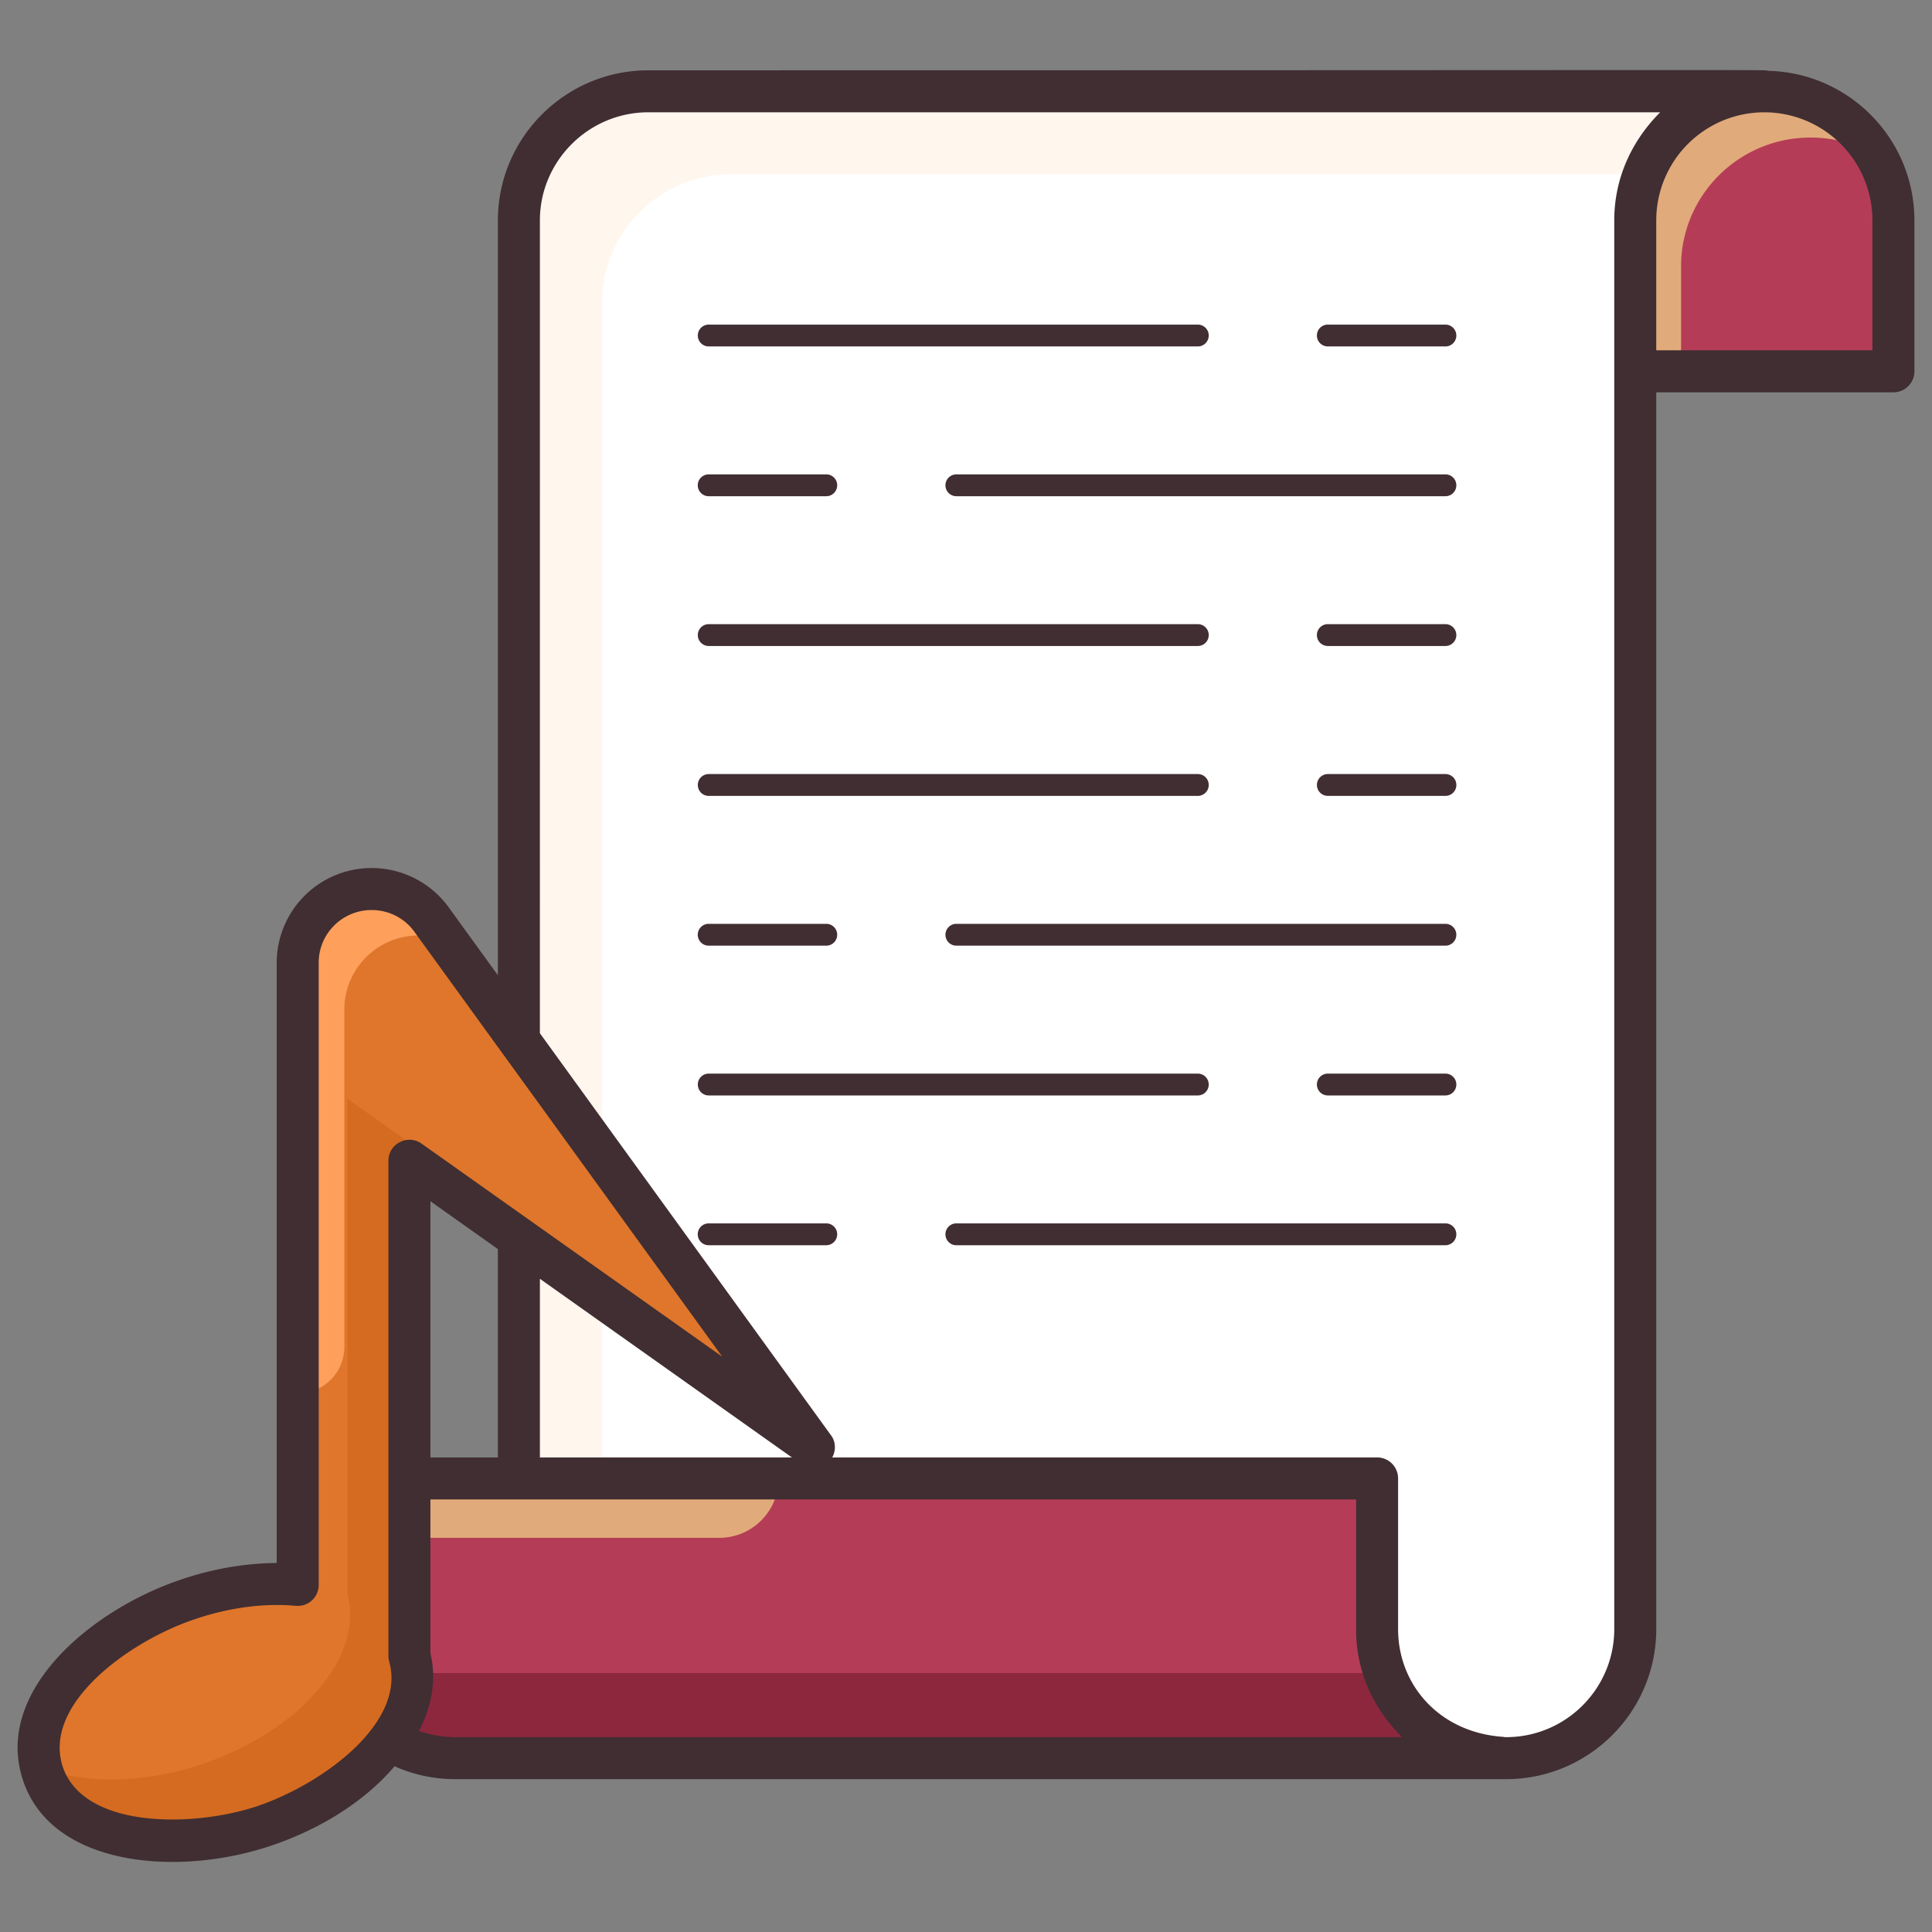
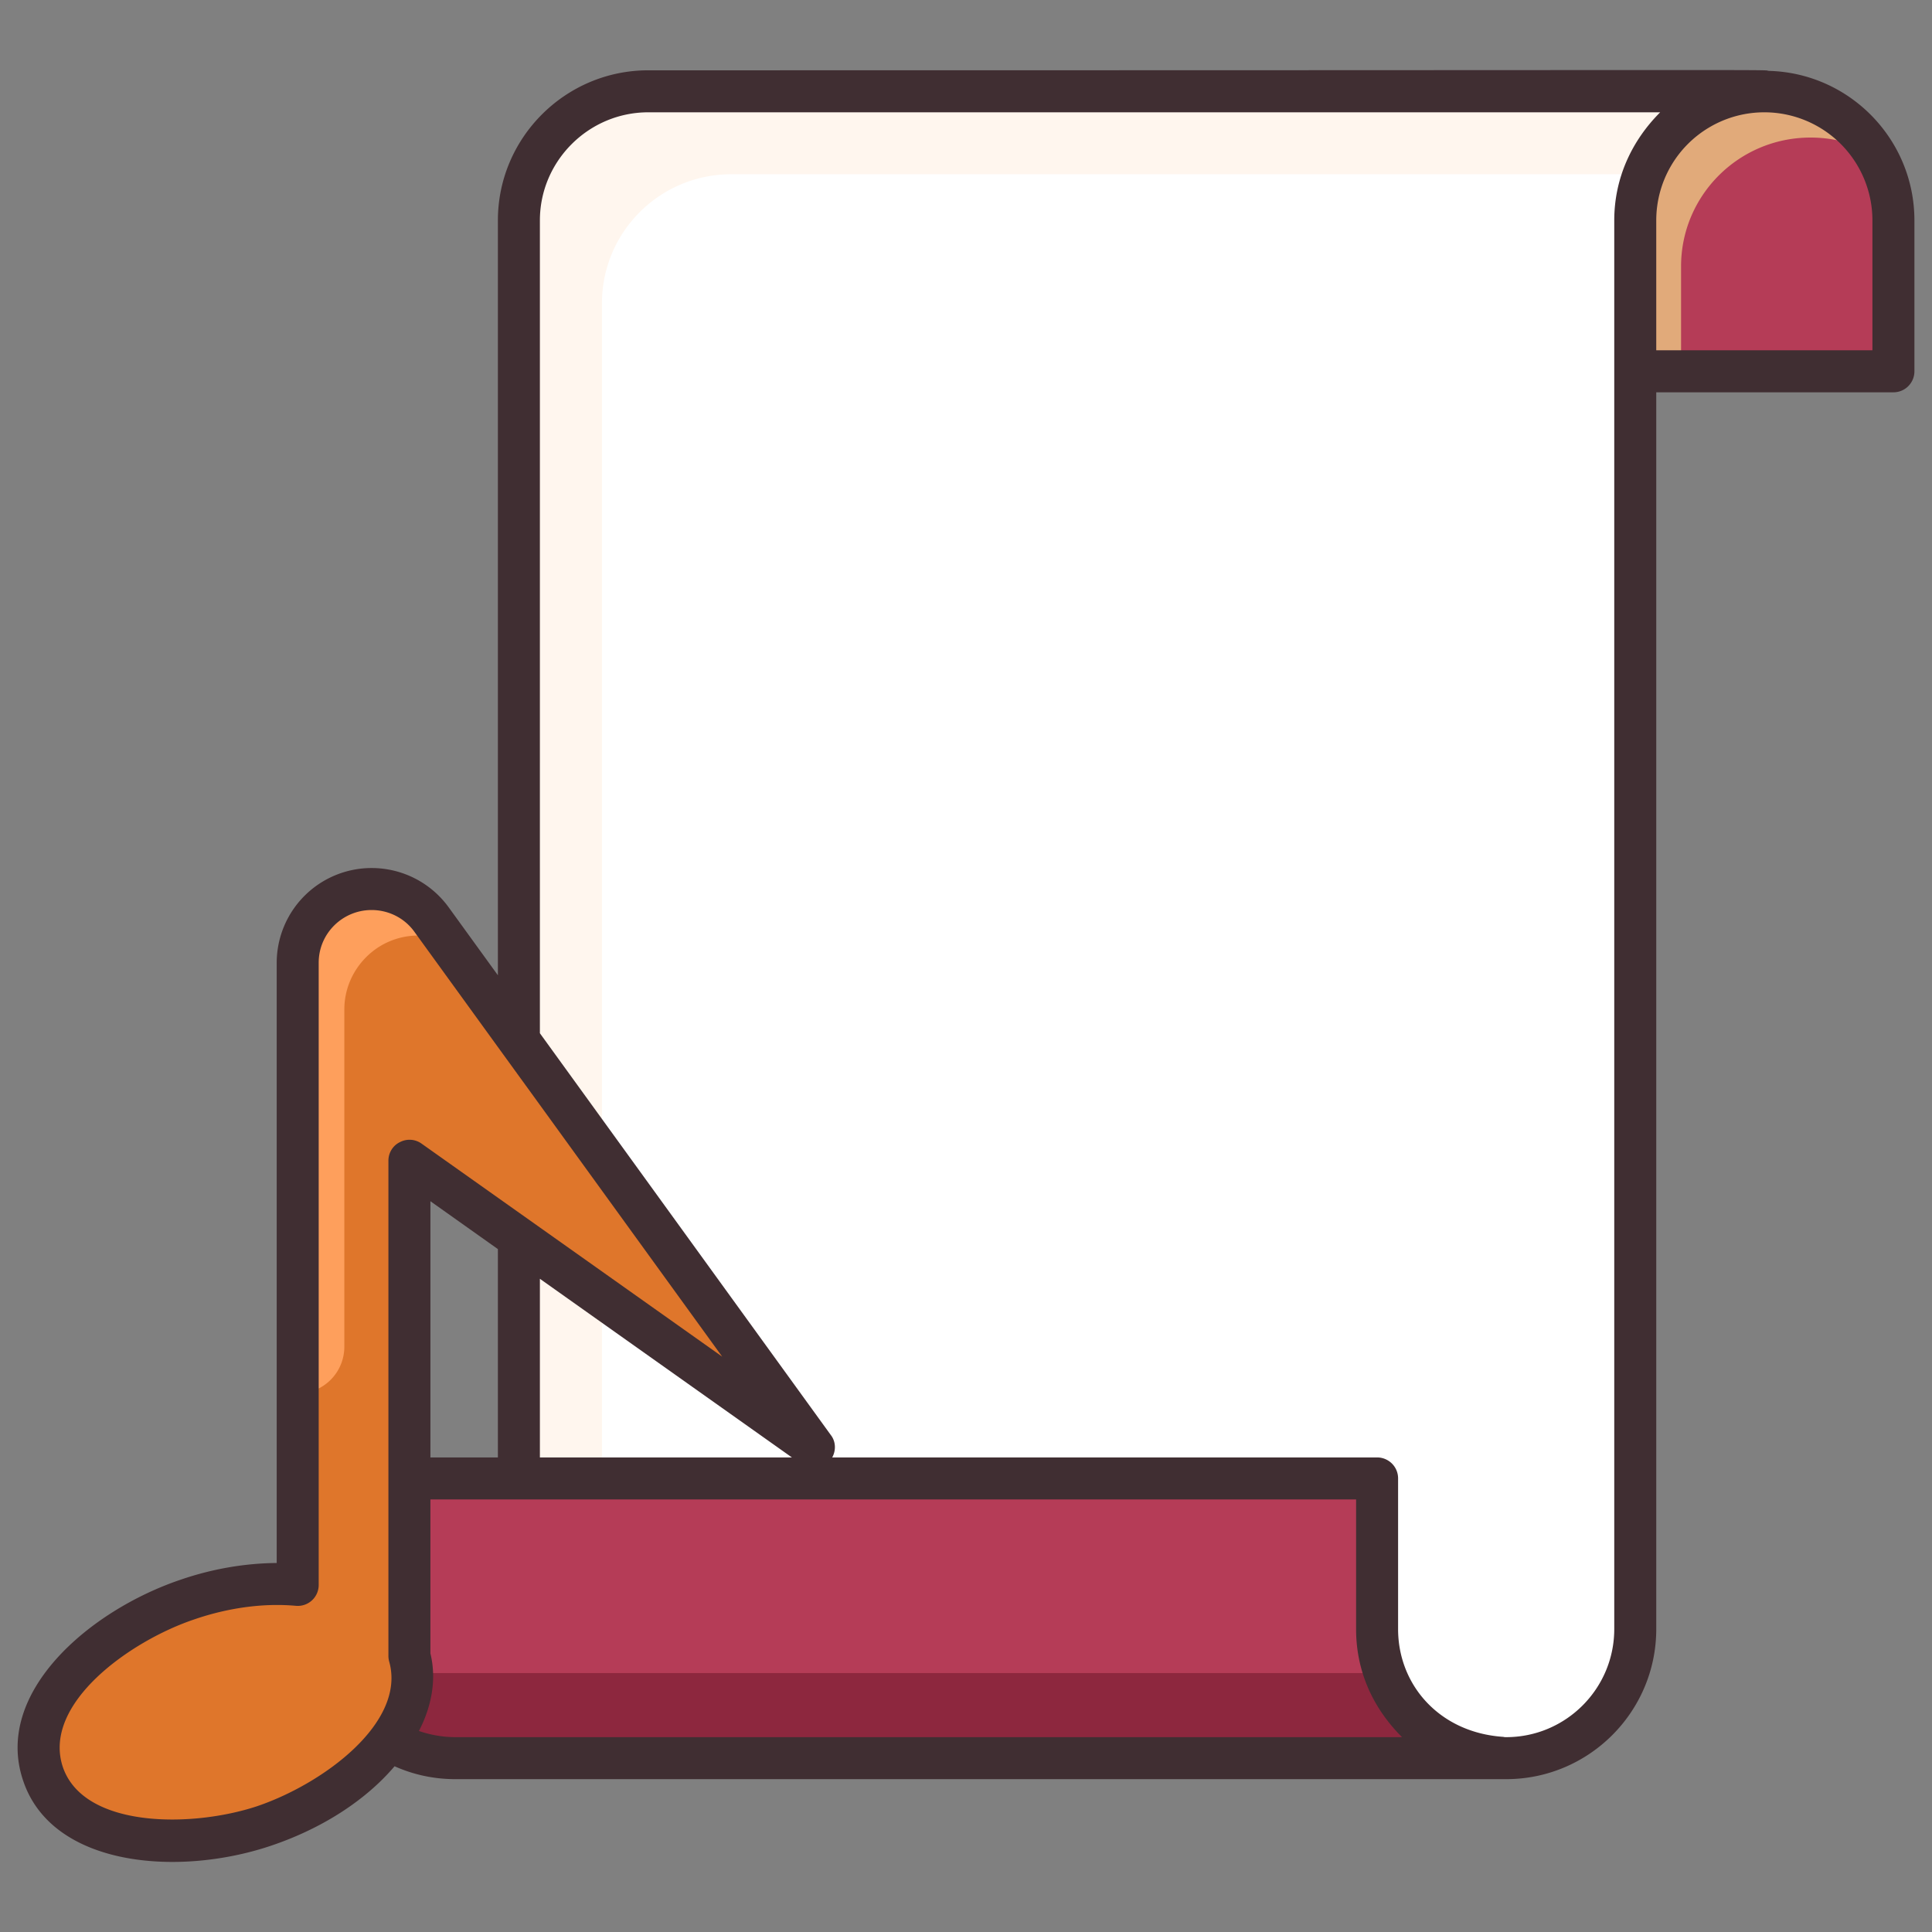
<svg xmlns="http://www.w3.org/2000/svg" viewBox="0 0 69 69" id="Lyrics">
  <rect x="0" y="0" width="69" height="69" fill="#808080" stroke="none" />
  <path fill="#ffffff" d="M23.153 3.265a4.615 4.615 0 0 0-4.62 4.61v44.923h30.644v5.385a4.605 4.605 0 0 0 3.096 4.35c.746.167 1.27.26 1.516.26a4.609 4.609 0 0 0 4.612-4.61V7.874a4.609 4.609 0 0 1 4.612-4.609h-39.86z" class="colorfbfbfb svgShape" />
  <path fill="#fff6ee" d="M63.018 3.263a4.61 4.61 0 0 0-4.31 2.96h-32.59c-2.56 0-4.62 2.07-4.62 4.61v41.97h-2.96V7.873c0-2.54 2.06-4.61 4.62-4.61h39.86z" class="colore5e5e5 svgShape" />
  <path fill="#b53c57" d="M58.401 13.261V7.876a4.609 4.609 0 0 1 4.612-4.61 4.609 4.609 0 0 1 4.612 4.61v5.385h-9.224z" class="color3cb547 svgShape" />
  <path fill="#e1aa7a" d="M66.998 5.543a4.6 4.6 0 0 0-2.34-.63c-2.55 0-4.62 2.06-4.62 4.6v3.75h-1.64v-5.39c0-2.54 2.06-4.61 4.62-4.61 1.7 0 3.18.92 3.98 2.28z" class="colorb7e17a svgShape" />
-   <path d="M51.622 28.425h-4.199a.39.39 0 1 1 0-.78h4.2a.39.39 0 1 1 0 .78zm-8.843 0H25.312a.39.39 0 1 1 0-.78h17.467a.39.39 0 1 1 0 .78zM29.51 33.774h-4.2a.39.39 0 1 1 0-.78h4.2a.39.39 0 1 1 0 .78zm22.111 0H34.156a.39.39 0 1 1 0-.78h17.466a.39.39 0 1 1 0 .78zm0 5.349h-4.199a.39.39 0 1 1 0-.78h4.2a.39.39 0 1 1 0 .78zm-8.843 0H25.312a.39.39 0 1 1 0-.78h17.467a.39.39 0 1 1 0 .78zm-13.268 5.35h-4.2a.39.39 0 1 1 0-.781h4.2a.39.39 0 1 1 0 .78zm22.111 0H34.156a.39.39 0 1 1 0-.781h17.466a.39.39 0 1 1 0 .78zm0-32.1h-4.199a.39.39 0 1 1 0-.78h4.2a.39.39 0 1 1 0 .78zm-8.843 0H25.312a.39.39 0 1 1 0-.78h17.467a.39.39 0 1 1 0 .78zM29.51 17.722h-4.2a.39.39 0 1 1 0-.78h4.2a.39.39 0 1 1 0 .78zm22.111 0H34.156a.39.39 0 1 1 0-.78h17.466a.39.39 0 1 1 0 .78zm0 5.349h-4.199a.39.39 0 1 1 0-.78h4.2a.39.39 0 1 1 0 .78zm-8.843 0H25.312a.39.39 0 1 1 0-.78h17.467a.39.39 0 1 1 0 .78z" fill="#402e32" class="color000000 svgShape" />
  <path fill="#b53c57" d="M53.789 62.793H16.263a4.615 4.615 0 0 1-4.62-4.61v-5.385h37.534v5.385a4.609 4.609 0 0 0 4.612 4.61z" class="color3cb547 svgShape" />
  <path fill="#8d273e" d="M53.788 62.793h-37.53a4.59 4.59 0 0 1-4.4-3.25c.43.14.89.21 1.37.21h36.23a4.592 4.592 0 0 0 4.33 3.04z" class="color278d50 svgShape" />
-   <path fill="#e1aa7a" d="M27.808 52.803h-16.16v2.12h14.04c1.171 0 2.12-.95 2.12-2.12z" class="colorb7e17a svgShape" />
  <path fill="#df762b" d="M1.533 63.34c.738 2.236 4.267 3.077 7.875 1.88 3.528-1.183 5.833-3.866 5.214-6.076v-17.69l14.445 10.232-13.654-18.848a2.642 2.642 0 0 0-2.14-1.091 2.64 2.64 0 0 0-2.64 2.638v22.22c-1.2-.105-2.555.053-3.925.513C3.1 58.328.783 61.104 1.533 63.34z" class="colorf0373c svgShape" />
-   <path fill="#d56b20" d="M14.618 59.143c.62 2.21-1.68 4.89-5.21 6.08-3.61 1.19-7.14.35-7.87-1.88-.02-.07-.05-.14-.06-.21 1.51.58 3.6.58 5.72-.12 3.53-1.19 5.83-3.87 5.21-6.08v-17.69l14.45 10.23-12.74-17.59c.51.18.97.51 1.29.96l13.66 18.84-14.45-10.23v17.69z" class="colord5202a svgShape" />
  <path fill="#fe9f5c" d="M10.628 49.768a1.67 1.67 0 0 0 1.67-1.67V36.053c0-.73.3-1.39.78-1.87a2.623 2.623 0 0 1 2.91-.55l-.58-.79a2.621 2.621 0 0 0-4-.32c-.48.48-.78 1.14-.78 1.86v15.385z" class="colorfe5c6e svgShape" />
  <path d="M63.162 2.531c-.01-.01-.01-.01-.02 0-.1-.05 1.467-.02-39.99-.02-2.96 0-5.37 2.41-5.37 5.36v26.96l-1.76-2.43c-.64-.88-1.66-1.4-2.75-1.4a3.39 3.39 0 0 0-3.39 3.38v21.44c-1.11.01-2.27.2-3.41.59-3.273 1.097-6.702 4.039-5.65 7.17 1.014 3.075 5.494 3.458 8.82 2.35 1.89-.63 3.44-1.66 4.45-2.85.67.3 1.4.46 2.17.46h37.53c2.95 0 5.36-2.4 5.36-5.36v-44.17h8.47c.42 0 .75-.34.75-.75v-5.39c0-2.9-2.32-5.27-5.21-5.34zm-53.99 61.98c-2.34.772-6.188.785-6.93-1.41-.743-2.255 2.412-4.504 4.71-5.27 1.157-.397 2.426-.589 3.62-.48a.747.747 0 0 0 .81-.75v-22.22c0-1.04.85-1.88 1.89-1.88.61 0 1.18.29 1.53.78 11.606 16.02-7.348-10.15 10.99 15.17l-10.74-7.61a.737.737 0 0 0-.77-.05c-.25.12-.41.38-.41.66v17.69c0 .07.01.14.03.21.602 2.169-2.353 4.357-4.73 5.16zm6.2-12.46v-9.15l2.41 1.71v7.44h-2.41zm3.91-6.38 9 6.38h-9v-6.38zm-3.02 16.37c-.45 0-.89-.08-1.3-.22.47-.91.63-1.87.41-2.77v-5.5h33.06v4.63c0 1.525.613 2.833 1.64 3.86h-33.81zm41.39-3.86c0 2.13-1.73 3.86-3.86 3.86-.03 0-.07 0-.1-.01-2.284-.152-3.76-1.855-3.76-3.85v-5.38c0-.42-.34-.75-.75-.75h-19.46c.14-.25.13-.57-.05-.8l-10.39-14.35V7.871c0-2.12 1.74-3.86 3.87-3.86h36.14c-.995.994-1.64 2.33-1.64 3.86v50.31zm9.22-45.67h-7.72v-4.64a3.86 3.86 0 0 1 7.72 0v4.64z" fill="#402e32" class="color000000 svgShape" />
</svg>